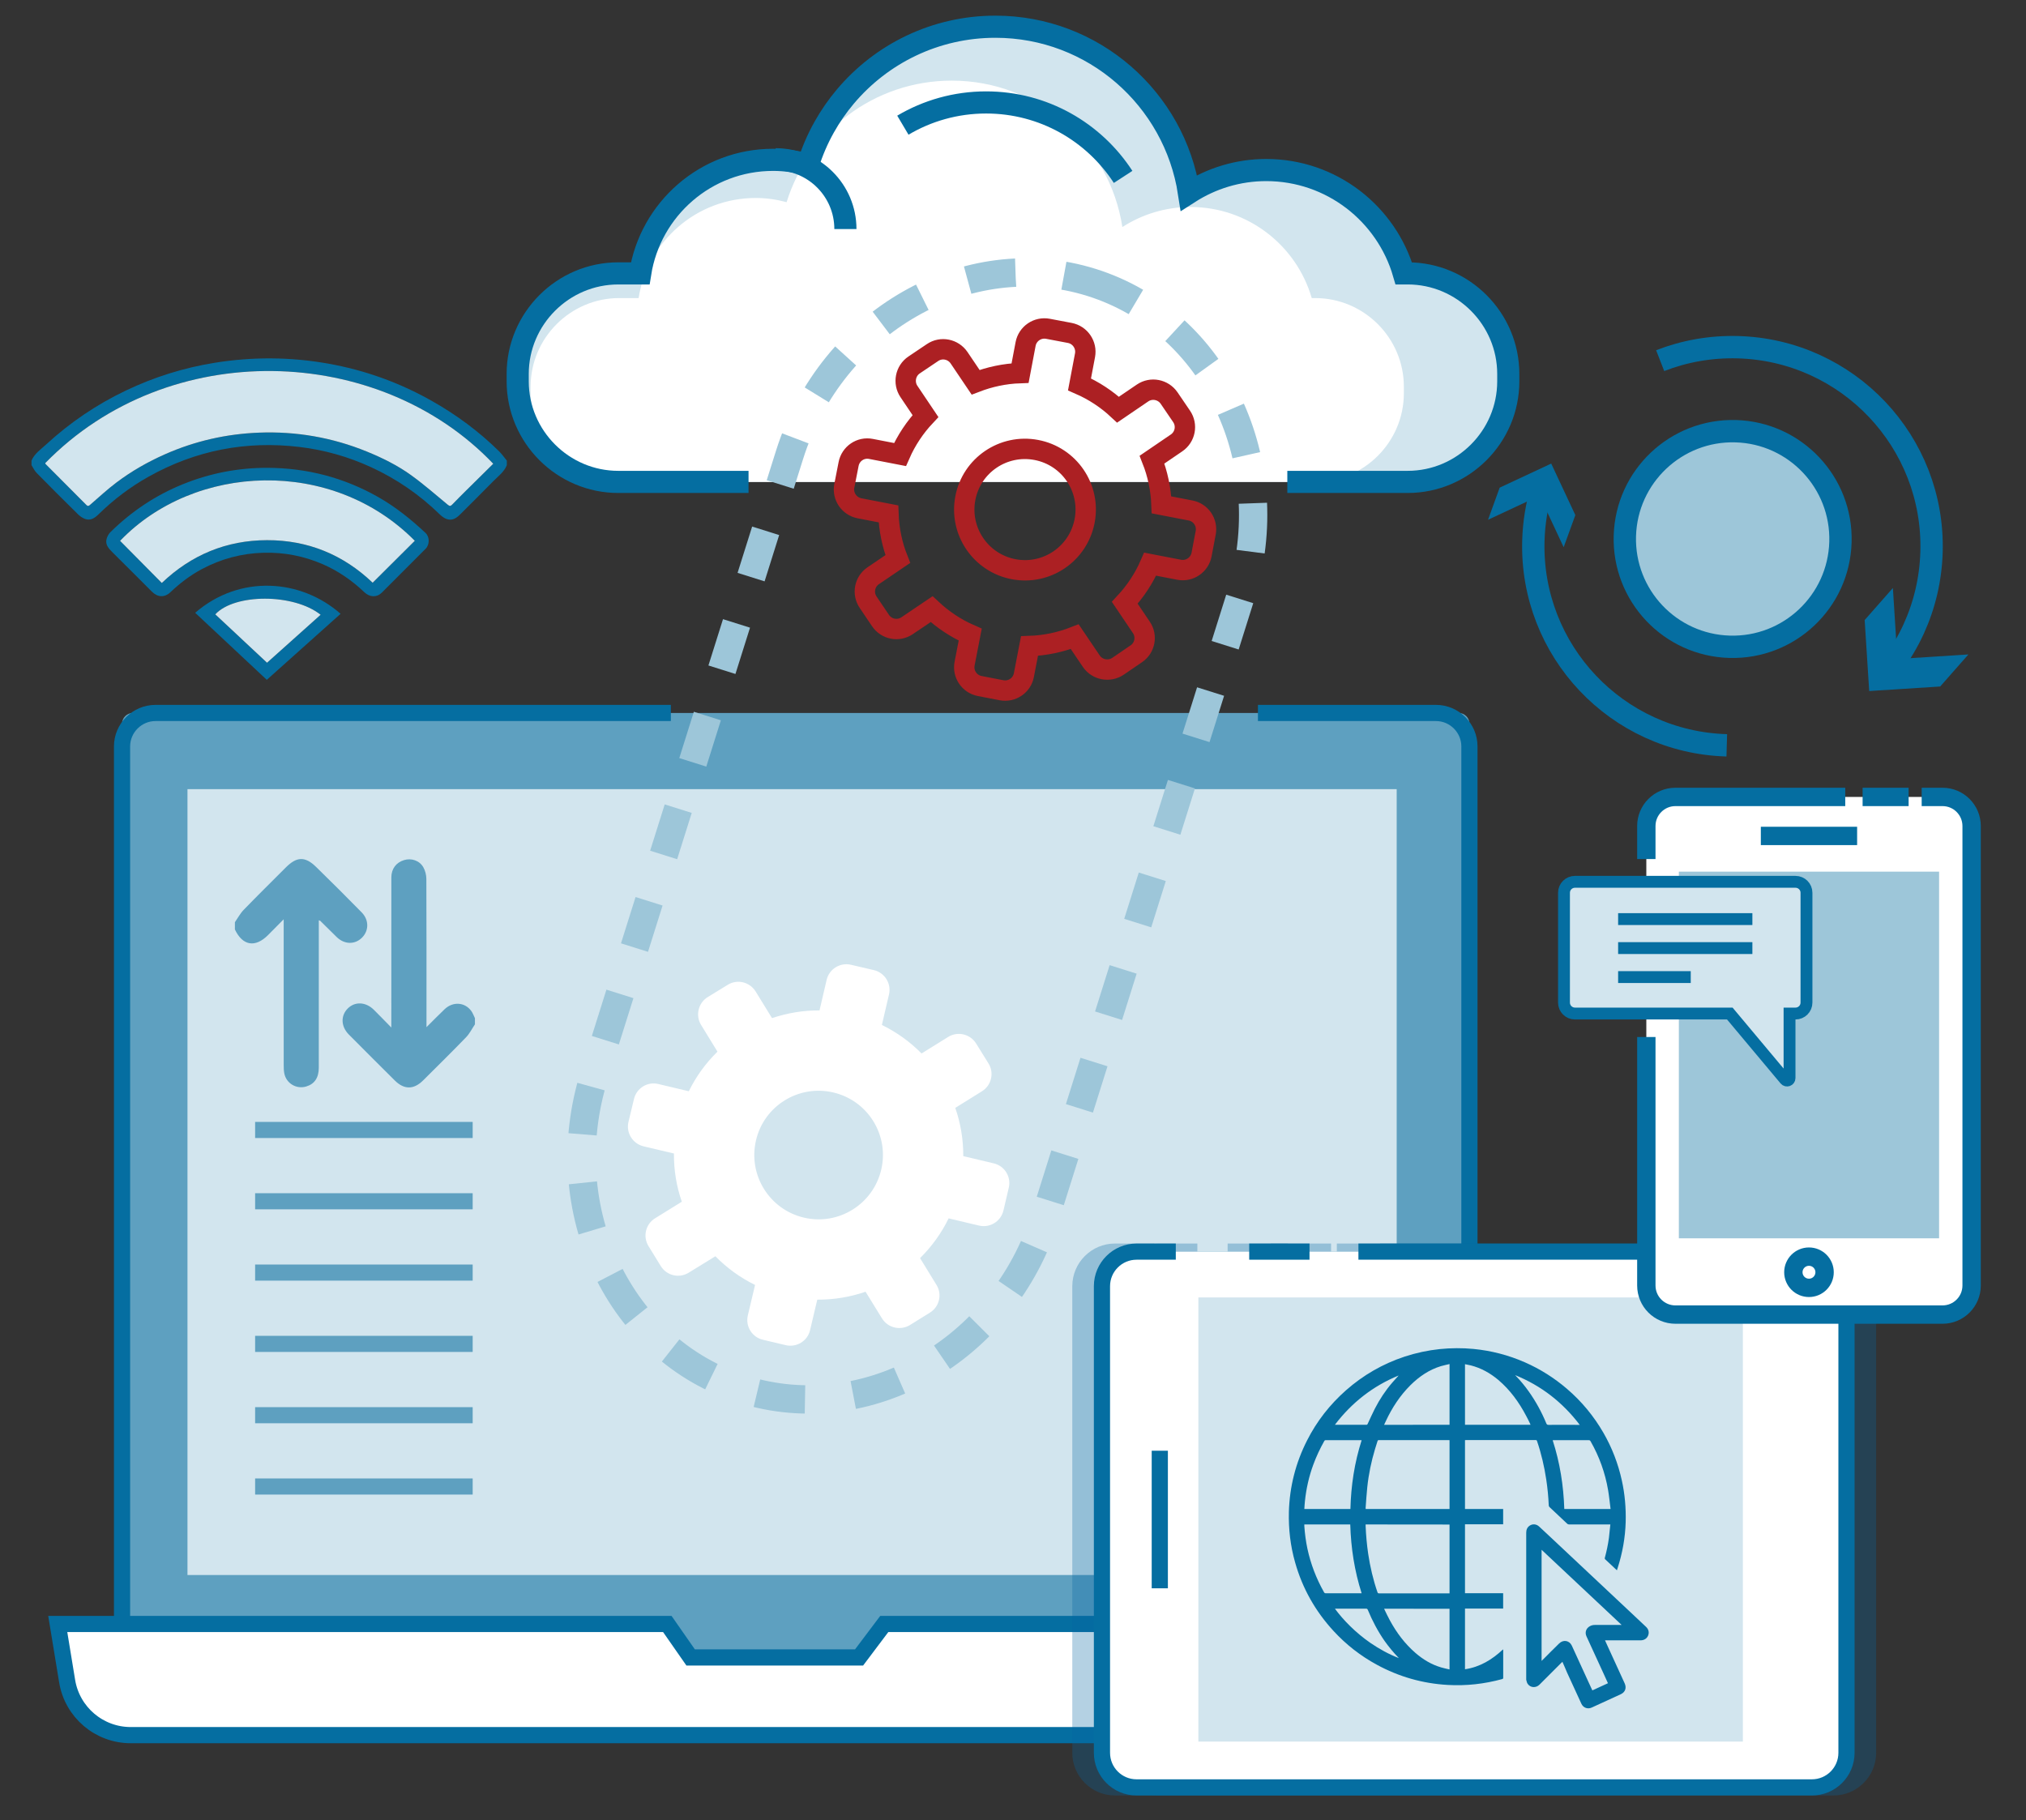
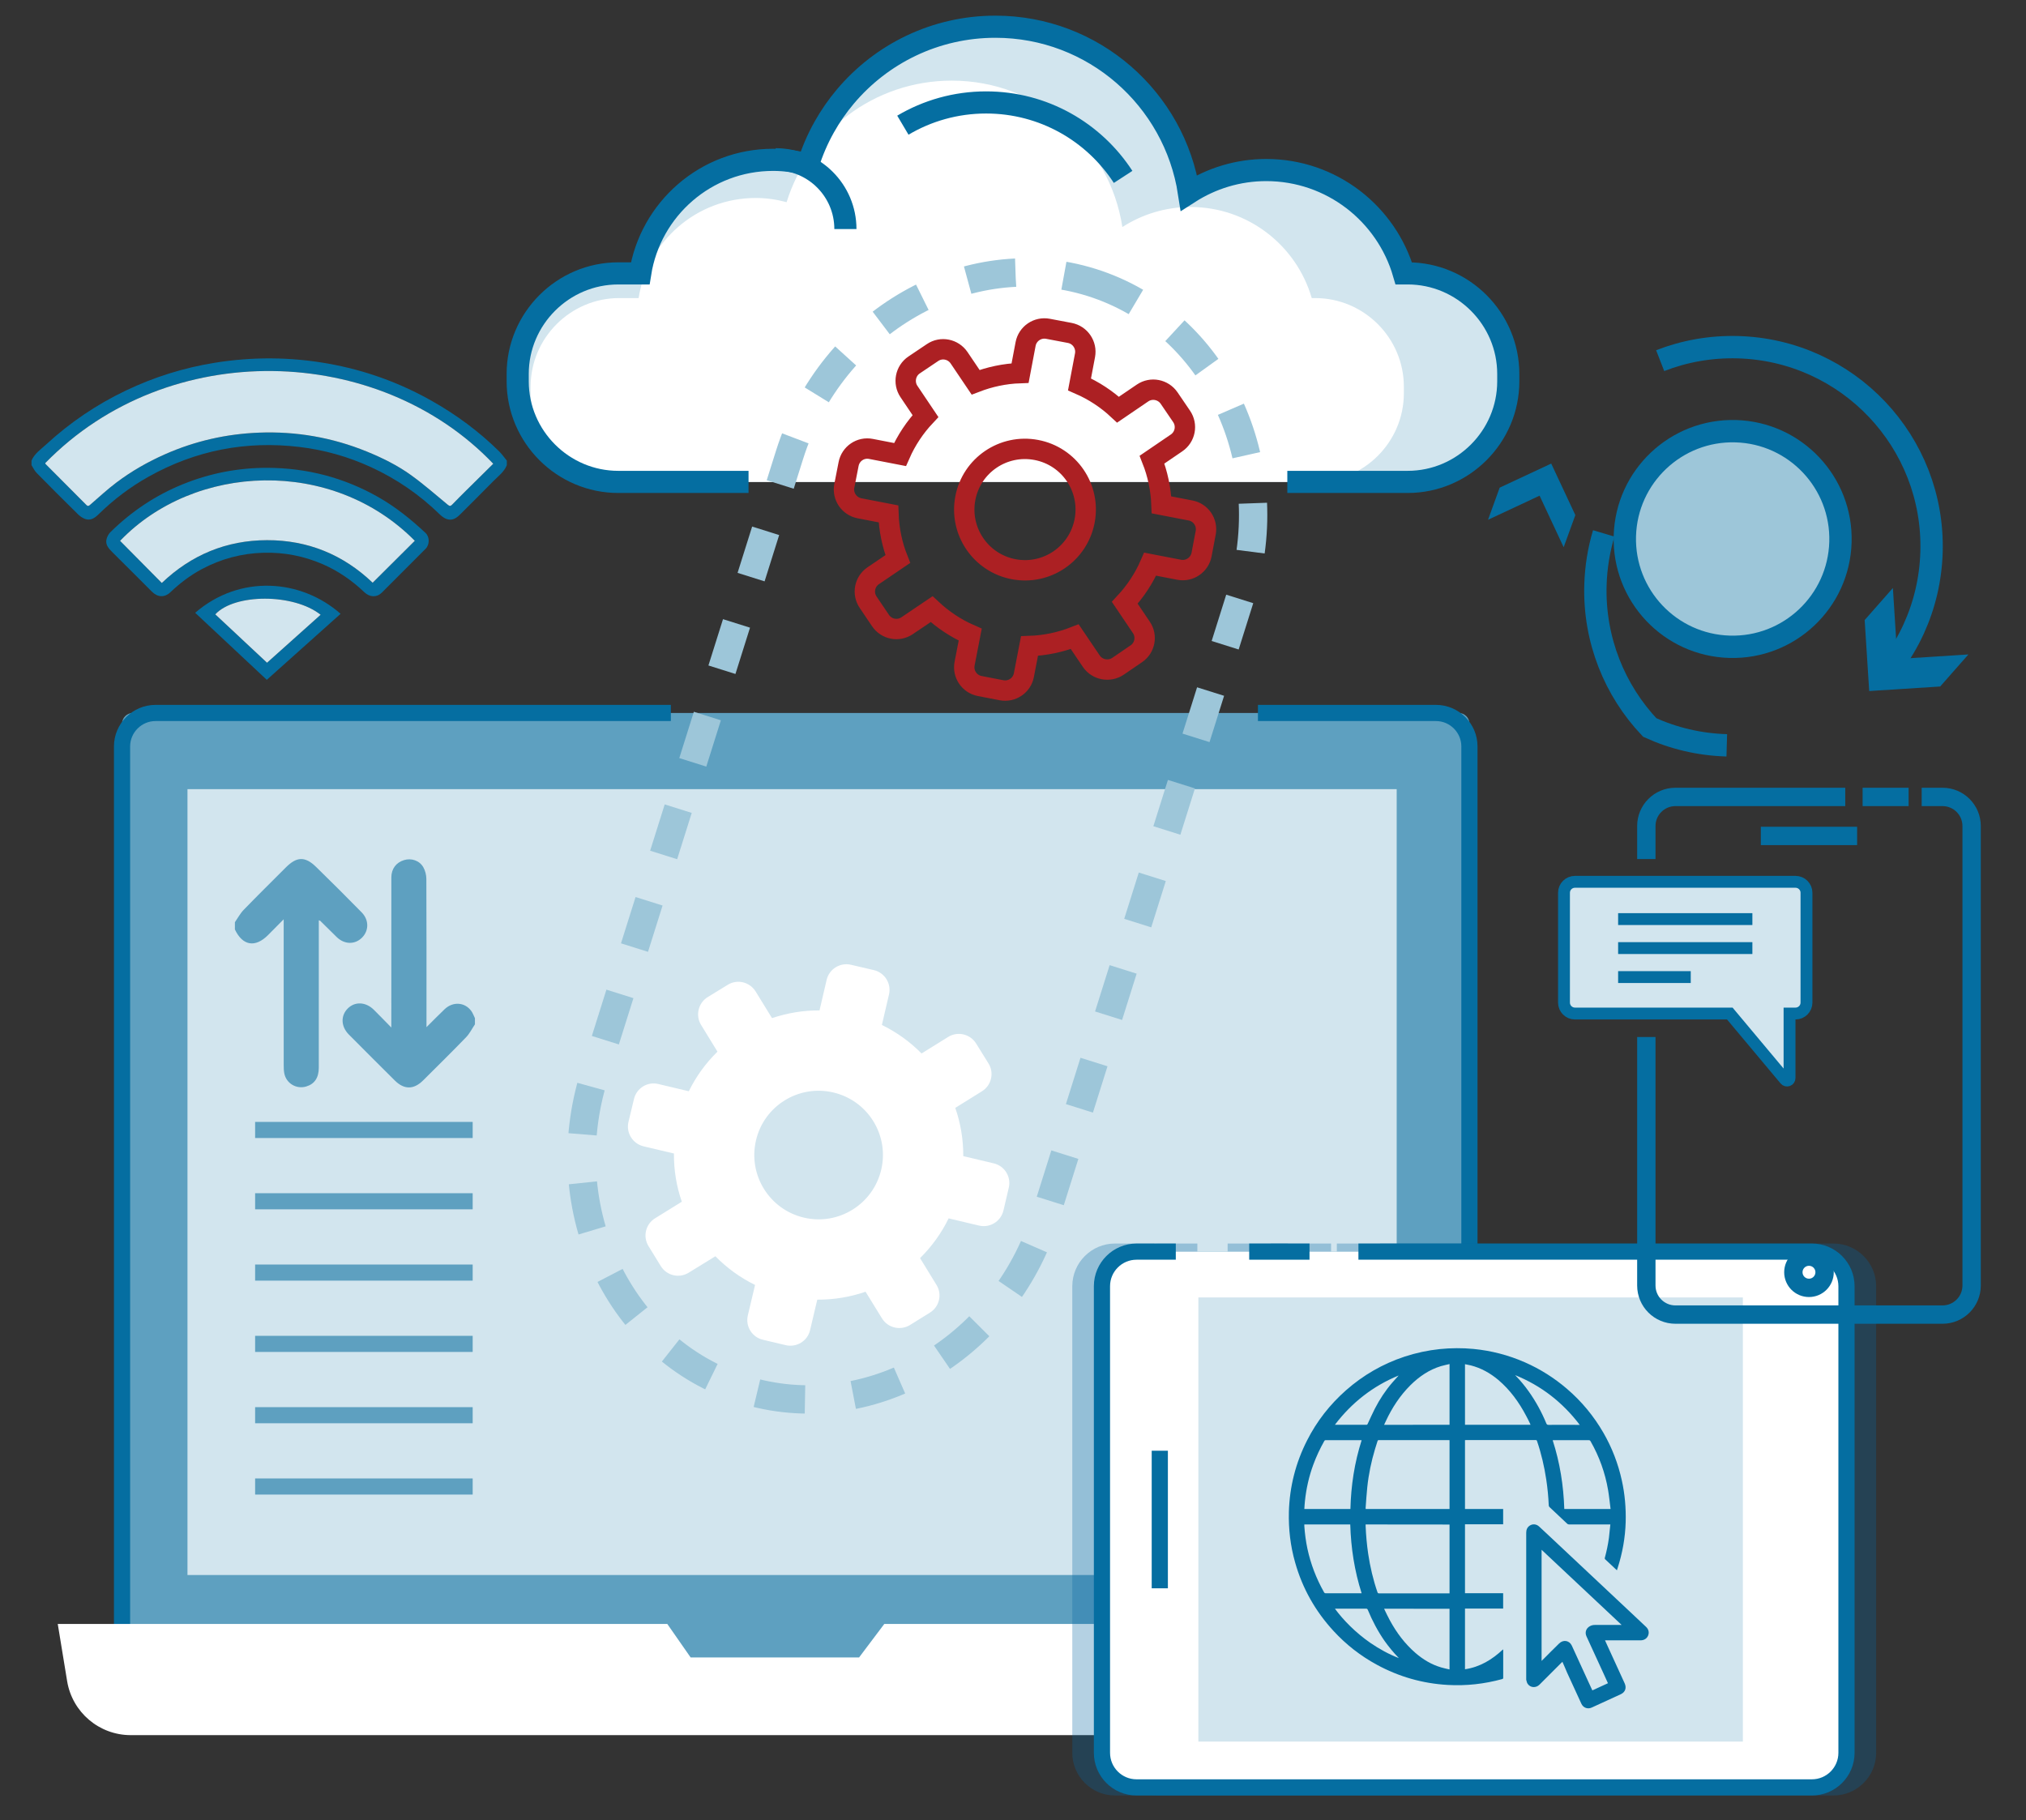
<svg xmlns="http://www.w3.org/2000/svg" version="1.1" id="Layer_1" x="0px" y="0px" width="512px" height="460px" viewBox="0 0 512 460" enable-background="new 0 0 512 460" xml:space="preserve">
  <rect x="0" y="0" width="512" height="460" fill="#333333" stroke="none" />
  <g>
    <g id="XMLID_525_">
      <g id="XMLID_143_">
        <g>
-           <path fill="none" stroke="#056EA1" stroke-width="5.645" stroke-miterlimit="10" d="M436.383,188.372      c-6.947-0.198-13.522-1.792-19.473-4.511c-5.947-2.716-11.264-6.554-15.688-11.237c-4.423-4.682-7.949-10.207-10.321-16.3      c-2.374-6.093-3.597-12.75-3.396-19.696c0.129-4.528,0.854-8.903,2.094-13.049" />
+           <path fill="none" stroke="#056EA1" stroke-width="5.645" stroke-miterlimit="10" d="M436.383,188.372      c-6.947-0.198-13.522-1.792-19.473-4.511c-4.423-4.682-7.949-10.207-10.321-16.3      c-2.374-6.093-3.597-12.75-3.396-19.696c0.129-4.528,0.854-8.903,2.094-13.049" />
          <g>
            <polygon fill="#056EA1" points="395.161,138.302 389.073,125.275 376.047,131.369 378.988,123.253 392.014,117.159        398.111,130.186      " />
          </g>
        </g>
      </g>
    </g>
    <g id="XMLID_124_">
      <g id="XMLID_28_">
        <g>
          <path fill="none" stroke="#056EA1" stroke-width="5.645" stroke-miterlimit="10" d="M419.55,91.149      c6.092-2.375,12.749-3.595,19.695-3.397c6.94,0.197,13.522,1.794,19.468,4.513c5.947,2.722,11.265,6.552,15.688,11.237      c4.422,4.68,7.951,10.207,10.326,16.296c2.37,6.091,3.594,12.751,3.396,19.693c-0.196,6.946-1.796,13.523-4.509,19.472      c-1.513,3.308-3.367,6.418-5.521,9.287" />
          <g>
            <polygon fill="#056EA1" points="478.36,148.609 479.5,166.552 497.443,165.402 490.314,173.503 472.375,174.649        471.229,156.709      " />
          </g>
        </g>
      </g>
    </g>
    <path id="XMLID_518_" fill="#9DC6D9" d="M437.092,163.464c-15.047-0.428-26.895-12.967-26.467-28.016   c0.43-15.044,12.97-26.896,28.018-26.469c15.04,0.428,26.894,12.975,26.466,28.019   C464.678,152.047,452.133,163.892,437.092,163.464z" />
    <path id="XMLID_517_" fill="none" stroke="#056EA1" stroke-width="5.645" stroke-miterlimit="10" d="M437.092,163.464   c-15.047-0.428-26.895-12.967-26.467-28.016c0.43-15.044,12.97-26.896,28.018-26.469c15.04,0.428,26.894,12.975,26.466,28.019   C464.678,152.047,452.133,163.892,437.092,163.464z" />
  </g>
  <g>
    <g>
      <path fill="#056EA1" d="M7.964,116.411c0.754-1.785,2.351-2.833,3.69-4.07c6.029-5.552,12.759-10.105,20.154-13.635    c7.13-3.401,14.603-5.754,22.415-7.011c9.586-1.543,19.153-1.499,28.715,0.206c9.268,1.652,17.993,4.788,26.191,9.422    c6.206,3.508,11.887,7.706,16.966,12.706c0.734,0.722,1.327,1.585,1.985,2.382c0,0.384,0,0.769,0,1.152    c-0.701,1.763-2.235,2.833-3.487,4.121c-2.67,2.746-5.417,5.417-8.111,8.14c-1.01,1.021-2.084,1.887-3.61,1.35    c-0.629-0.223-1.229-0.674-1.719-1.149c-5.102-4.98-10.885-8.966-17.36-11.945c-5.758-2.649-11.789-4.364-18.091-5.117    c-13.537-1.616-26.27,0.847-38.173,7.523c-4.625,2.593-8.813,5.766-12.596,9.472c-0.967,0.948-2.007,1.683-3.386,1.213    c-0.688-0.232-1.348-0.708-1.87-1.224c-3.501-3.447-6.977-6.919-10.419-10.425c-0.541-0.548-0.869-1.301-1.295-1.958    C7.964,117.179,7.964,116.795,7.964,116.411z M124.651,117.204c-28.845-30.28-82.012-32.148-113.236-0.145    c0.041,0.08,0.062,0.182,0.127,0.244c3.425,3.436,6.857,6.864,10.273,10.309c0.416,0.421,0.638,0.25,1.014-0.076    c2.188-1.904,4.329-3.884,6.646-5.626c3.784-2.847,7.885-5.187,12.23-7.106c7.549-3.338,15.449-5.133,23.674-5.458    c9.455-0.375,18.587,1.209,27.36,4.792c3.888,1.586,7.654,3.444,11.054,5.886c3.259,2.34,6.29,5.002,9.388,7.561    c0.474,0.391,0.708,0.339,1.095-0.062c1.241-1.286,2.51-2.545,3.778-3.804C120.25,121.541,122.454,119.373,124.651,117.204z" />
      <path fill="#056EA1" d="M67.554,118.234c9.983,0.039,19.329,2.45,28.035,7.395c4.395,2.496,8.28,5.631,11.948,9.062    c1.062,0.992,1.069,2.952,0.031,3.996c-3.687,3.715-7.384,7.421-11.095,11.113c-1.23,1.227-3.02,1.184-4.376-0.107    c-3.105-2.951-6.562-5.37-10.505-7.084c-4.766-2.071-9.741-3.044-14.928-2.913c-5.56,0.139-10.792,1.538-15.695,4.159    c-2.921,1.562-5.523,3.558-7.92,5.835c-1.455,1.384-3.221,1.287-4.648-0.15c-3.329-3.352-6.688-6.669-10.031-10.008    c-0.941-0.942-1.86-1.94-1.405-3.422c0.179-0.583,0.508-1.19,0.936-1.614c5.317-5.236,11.404-9.319,18.334-12.125    C53.073,119.603,60.177,118.226,67.554,118.234z M94.177,147.274c3.617-3.6,7.134-7.098,10.65-10.597    c-20.884-21.139-55.686-19.578-74.479,0.012c3.494,3.526,6.983,7.052,10.543,10.648c7.424-7.091,16.32-10.8,26.606-10.817    C77.826,136.504,86.762,140.194,94.177,147.274z" />
      <path fill="#056EA1" d="M86.071,155.133c-6.2,5.551-12.396,11.093-18.649,16.688c-6.088-5.701-12.087-11.318-18.096-16.944    C60.592,145.119,76.078,146.317,86.071,155.133z M81.026,155.374c-6.752-5.391-21.729-5.411-26.618-0.104    c4.345,4.062,8.688,8.125,13.073,12.227C72.033,163.421,76.496,159.429,81.026,155.374z" />
      <path fill="#D2E5EE" d="M124.651,117.204c-2.196,2.169-4.399,4.337-6.596,6.516c-1.27,1.258-2.537,2.518-3.778,3.804    c-0.387,0.399-0.622,0.452-1.095,0.062c-3.099-2.559-6.129-5.221-9.388-7.561c-3.399-2.44-7.167-4.299-11.053-5.886    c-8.774-3.583-17.906-5.167-27.361-4.792c-8.225,0.325-16.125,2.12-23.674,5.458c-4.346,1.92-8.446,4.26-12.23,7.106    c-2.317,1.742-4.458,3.722-6.646,5.626c-0.375,0.327-0.598,0.497-1.014,0.076c-3.416-3.444-6.849-6.873-10.273-10.309    c-0.063-0.062-0.086-0.165-0.127-0.244C42.639,85.055,95.806,86.923,124.651,117.204z" />
      <path fill="#D2E5EE" d="M94.177,147.274c-7.415-7.08-16.351-10.771-26.68-10.754c-10.286,0.018-19.184,3.728-26.606,10.817    c-3.56-3.597-7.049-7.122-10.543-10.648c18.795-19.59,53.597-21.149,74.479-0.012C101.312,140.177,97.794,143.675,94.177,147.274z    " />
      <path fill="#D2E5EE" d="M81.026,155.374c-4.529,4.056-8.992,8.047-13.545,12.123c-4.385-4.102-8.729-8.164-13.073-12.227    C59.297,149.963,74.274,149.983,81.026,155.374z" />
    </g>
  </g>
  <g>
    <g>
      <path id="XMLID_162_" fill="#D2E5EE" d="M355.748,69.095h-0.993c-4.376-15.082-18.267-26.118-34.761-26.118    c-7.197,0-13.888,2.129-19.527,5.746c-3.66-23.753-24.133-41.97-48.916-41.97c-22.244,0-41.071,14.659-47.336,34.845    c-2.826-0.757-5.778-1.201-8.842-1.201c-16.979,0-31.012,12.439-33.584,28.699h-5.544c-13.979,0-25.415,11.435-25.415,25.414    v1.869c0,13.978,11.436,25.415,25.415,25.415h199.507c13.979,0,25.414-11.438,25.414-25.415V94.51    C381.163,80.53,369.729,69.095,355.748,69.095z" />
      <path id="XMLID_161_" fill="#FFFFFF" d="M332.375,75.335h-0.877c-3.86-13.293-16.105-23.02-30.644-23.02    c-6.348,0-12.246,1.873-17.213,5.065c-3.229-20.945-21.279-37.004-43.127-37.004c-19.611,0-36.204,12.93-41.729,30.719    c-2.489-0.667-5.095-1.059-7.793-1.059c-14.967,0-27.339,10.966-29.606,25.297h-4.887c-12.323,0-22.407,10.083-22.407,22.401    v1.656c0,12.317,10.083,22.401,22.407,22.401h175.872c12.323,0,22.404-10.083,22.404-22.401v-1.656    C354.779,85.418,344.695,75.335,332.375,75.335z" />
      <path id="XMLID_160_" fill="none" stroke="#056EA1" stroke-width="5.594" stroke-miterlimit="10" d="M283.826,44.711    c-7.355-11.33-20.101-18.82-34.617-18.82c-7.686,0-14.878,2.096-21.04,5.747" />
      <path id="XMLID_159_" fill="none" stroke="#056EA1" stroke-width="5.594" stroke-miterlimit="10" d="M325.324,121.794h30.424    c13.979,0,25.415-11.438,25.415-25.415v-1.87c0-13.979-11.436-25.413-25.415-25.413h-0.993    c-4.376-15.082-18.267-26.118-34.761-26.118c-7.197,0-13.888,2.129-19.527,5.746c-3.66-23.753-24.133-41.97-48.916-41.97    c-15.209,0-28.818,6.854-37.912,17.641c-2.019,2.395-3.811,4.983-5.352,7.731c-1.672,2.982-3.043,6.15-4.072,9.473    c-2.826-0.757-5.778-1.201-8.842-1.201c-16.979,0-31.012,12.439-33.584,28.699h-5.544c-13.979,0-25.415,11.435-25.415,25.414    v1.869c0,13.978,11.436,25.415,25.415,25.415h32.922" />
      <path id="XMLID_158_" fill="none" stroke="#056EA1" stroke-width="5.594" stroke-miterlimit="10" d="M196.004,40.249    c9.744,0,17.642,7.899,17.642,17.642" />
    </g>
  </g>
  <g id="XMLID_25_">
    <path id="XMLID_79_" fill="#5EA0C0" d="M368.62,424.942H33.568c-1.499,0-2.727-1.229-2.727-2.729V182.921   c0-1.501,1.228-2.728,2.727-2.728H368.62c1.501,0,2.728,1.227,2.728,2.728v239.296C371.348,423.715,370.121,424.942,368.62,424.942   z" />
    <path id="XMLID_92_" fill="none" stroke="#056EA1" stroke-width="4.09" stroke-miterlimit="10" d="M30.842,413.755V188.653   c0-4.654,3.808-8.46,8.462-8.46h130.23" />
    <path id="XMLID_90_" fill="none" stroke="#056EA1" stroke-width="4.09" stroke-miterlimit="10" d="M317.898,180.193h44.988   c4.654,0,8.46,3.806,8.46,8.46V416.48c0,4.651-3.806,8.462-8.46,8.462" />
    <rect id="XMLID_76_" x="47.379" y="199.448" fill="#D2E5EE" width="305.586" height="198.616" />
    <path id="XMLID_32_" fill="#FFFFFF" d="M365.398,438.533H33.04c-7.98,0-14.786-5.781-16.076-13.656l-2.368-14.438H168.64   l5.895,8.461h42.564l6.37-8.461h162.276l-2.062,12.559C382.221,431.957,374.476,438.533,365.398,438.533z" />
-     <path id="XMLID_30_" fill="none" stroke="#056EA1" stroke-width="4.09" stroke-miterlimit="10" d="M365.398,438.533H33.04   c-7.98,0-14.786-5.781-16.076-13.656l-2.368-14.438H168.64l5.895,8.461h42.564l6.37-8.461h162.276l-2.062,12.559   C382.221,431.957,374.476,438.533,365.398,438.533z" />
  </g>
  <path opacity="0.3" fill="#0565A2" enable-background="new    " d="M337.839,314.286v2.043h-12.361v-2.043H310.24v2.043h-18.554  v-2.043h-9.912c-5.947,0-10.791,4.841-10.791,10.789v117.922c0,5.95,4.844,10.789,10.791,10.789h83.687  c10.103-0.026,18.613-7.27,20.249-17.245l2.445-14.936h-14.762V314.286H337.839z" />
  <path opacity="0.3" fill="#0565A2" enable-background="new    " d="M463.343,314.286H348.745v2.043h-12.36v-2.043h-15.237v2.043  h-18.555v-2.043h-9.913c-5.949,0-10.791,4.841-10.791,10.789v117.922c0,5.95,4.842,10.789,10.791,10.789h170.663  c5.95,0,10.791-4.839,10.791-10.789V325.075C474.134,319.127,469.293,314.286,463.343,314.286z" />
  <path id="XMLID_11_" fill="#FFFFFF" d="M461.421,451.744H283.693c-2.879,0-5.213-2.337-5.213-5.215V321.547  c0-2.881,2.334-5.218,5.213-5.218H461.42c2.879,0,5.215,2.337,5.215,5.218v124.982C466.635,449.41,464.299,451.744,461.421,451.744z  " />
  <path id="XMLID_112_" fill="none" stroke="#056EA1" stroke-width="4.09" stroke-miterlimit="10" d="M343.293,316.329H457.89  c4.831,0,8.745,3.919,8.745,8.746v117.922c0,4.83-3.914,8.747-8.745,8.747H287.225c-4.828,0-8.744-3.917-8.744-8.747V325.075  c0-4.827,3.916-8.746,8.744-8.746h9.916" />
  <line id="XMLID_6_" fill="none" stroke="#056EA1" stroke-width="4.09" stroke-miterlimit="10" x1="315.691" y1="316.329" x2="330.931" y2="316.329" />
  <line id="XMLID_5_" fill="none" stroke="#056EA1" stroke-width="4.09" stroke-miterlimit="10" x1="293.098" y1="366.65" x2="293.098" y2="401.422" />
  <rect id="XMLID_240_" x="302.843" y="327.912" fill="#D2E5EE" width="137.604" height="112.25" />
  <g id="XMLID_296_">
    <g id="XMLID_272_">
-       <path id="XMLID_258_" fill="#FFFFFF" d="M493.5,332.241h-72.69c-2.628,0-4.758-2.128-4.758-4.755V206.171    c0-2.625,2.13-4.758,4.758-4.758h72.69c2.63,0,4.76,2.132,4.76,4.758v121.315C498.26,330.114,496.13,332.241,493.5,332.241z" />
      <path id="XMLID_279_" fill="none" stroke="#056EA1" stroke-width="4.639" stroke-miterlimit="10" d="M416.052,217.113v-8.344    c0-4.063,3.292-7.355,7.354-7.355h42.916" />
      <path id="XMLID_269_" fill="none" stroke="#056EA1" stroke-width="4.639" stroke-miterlimit="10" d="M416.052,262.094v62.795    c0,4.062,3.292,7.354,7.354,7.354h67.499c4.062,0,7.354-3.291,7.354-7.354v-27.188v-49.725v-39.208    c0-4.063-3.292-7.355-7.354-7.355h-5.269" />
      <line id="XMLID_27_" fill="none" stroke="#056EA1" stroke-width="4.639" stroke-miterlimit="10" x1="470.709" y1="201.414" x2="482.336" y2="201.414" />
      <line id="XMLID_172_" fill="none" stroke="#056EA1" stroke-width="4.639" stroke-miterlimit="10" x1="444.988" y1="211.271" x2="469.322" y2="211.271" />
      <circle id="XMLID_274_" fill="none" stroke="#056EA1" stroke-width="4.639" stroke-miterlimit="10" cx="457.155" cy="321.543" r="3.946" />
-       <rect id="XMLID_273_" x="424.271" y="220.295" fill="#9DC6D9" width="65.768" height="92.672" />
    </g>
    <path id="XMLID_280_" fill="#D2E5EE" stroke="#056EA1" stroke-width="2" stroke-miterlimit="10" d="M456.524,225.637v27.754   c0,1.528-1.239,2.768-2.771,2.768h-1.511v5.635v10.676c0,0.579-0.729,0.848-1.104,0.399l-13.991-16.71h-39.135   c-1.526,0-2.769-1.239-2.769-2.768v-27.754c0-1.529,1.239-2.769,2.769-2.769h55.737   C455.284,222.869,456.524,224.108,456.524,225.637z" />
    <path id="XMLID_270_" fill="none" stroke="#056EA1" stroke-width="3" stroke-miterlimit="10" d="M456.524,225.637v27.754   c0,1.528-1.239,2.768-2.771,2.768h-1.511v5.635v10.676c0,0.579-0.729,0.848-1.104,0.399l-13.991-16.71h-39.135   c-1.526,0-2.769-1.239-2.769-2.768v-27.754c0-1.529,1.239-2.769,2.769-2.769h55.737   C455.284,222.869,456.524,224.108,456.524,225.637z" />
    <line id="XMLID_291_" fill="none" stroke="#056EA1" stroke-width="3" stroke-miterlimit="10" x1="408.923" y1="232.289" x2="442.852" y2="232.289" />
    <line id="XMLID_271_" fill="none" stroke="#056EA1" stroke-width="3" stroke-miterlimit="10" x1="408.923" y1="239.616" x2="442.852" y2="239.616" />
    <line id="XMLID_26_" fill="none" stroke="#056EA1" stroke-width="3" stroke-miterlimit="10" x1="408.923" y1="246.943" x2="427.276" y2="246.943" />
  </g>
  <g>
    <title>integrated</title>
    <path fill="#056EA1" d="M408.617,396.871c-1.028-0.953-2-1.889-2.988-2.801c-0.078-0.059-0.115-0.229-0.078-0.307   c0.458-1.678,0.818-3.373,1.049-5.089c0.136-1.104,0.229-2.211,0.361-3.393c-0.17,0-0.305,0-0.438,0c-3.313,0-6.633,0-9.945,0   c-0.229,0-0.399-0.057-0.571-0.229c-1.468-1.394-2.973-2.783-4.438-4.176c-0.098-0.094-0.174-0.266-0.174-0.396   c-0.094-2.19-0.304-4.362-0.628-6.518c-0.494-3.316-1.259-6.595-2.344-9.775c-0.059-0.188-0.153-0.229-0.324-0.229   c-5.866,0-11.755,0-17.624,0c-0.074,0-0.151,0.021-0.248,0.021c0,5.793,0,11.564,0,17.396c3.221,0,6.423,0,9.643,0   c0,1.296,0,2.571,0,3.867c-3.22,0-6.422,0-9.643,0c0,5.812,0,11.604,0,17.415c3.201,0,6.423,0,9.643,0c0,1.313,0,2.571,0,3.886   c-3.199,0-6.422,0-9.643,0c0,5.126,0,10.215,0,15.341c3.794-0.572,6.858-2.439,9.621-5.031c0.021,0.114,0.038,0.172,0.038,0.25   c0,2.305,0,4.608,0,6.914c0,0.19-0.057,0.285-0.247,0.346c-4.516,1.235-9.088,1.751-13.773,1.483   c-6.362-0.359-12.349-2.075-17.947-5.124c-4.099-2.229-7.736-5.068-10.896-8.498c-4.612-5.012-7.871-10.768-9.721-17.32   c-1.2-4.19-1.693-8.479-1.581-12.842c0.189-6.347,1.716-12.348,4.593-18.006c2.457-4.856,5.755-9.068,9.83-12.672   c4.363-3.848,9.3-6.687,14.823-8.517c2.896-0.952,5.852-1.581,8.879-1.905c2.841-0.286,5.682-0.305,8.52-0.037   c4.517,0.438,8.858,1.562,13.015,3.391c3.867,1.697,7.41,3.945,10.611,6.688c3.716,3.184,6.784,6.897,9.223,11.126   c2.173,3.773,3.716,7.794,4.649,12.044c0.762,3.447,1.063,6.936,0.971,10.46c-0.112,3.981-0.817,7.89-2.039,11.681   C408.752,396.51,408.696,396.661,408.617,396.871z M366.32,381.381c0-5.811,0-11.604,0-17.396c-0.098,0-0.172-0.021-0.229-0.021   c-5.868,0-11.733,0-17.624,0c-0.209,0-0.286,0.076-0.345,0.248c-0.208,0.666-0.438,1.333-0.627,2   c-0.952,3.164-1.619,6.364-1.963,9.644c-0.188,1.754-0.286,3.506-0.419,5.26c0,0.095,0.02,0.172,0.02,0.269   C352.2,381.381,359.252,381.381,366.32,381.381z M345.114,385.285c0,0.134,0,0.249,0,0.382c0.097,2.362,0.306,4.706,0.646,7.03   c0.494,3.312,1.256,6.555,2.345,9.717c0.073,0.23,0.188,0.287,0.418,0.287c5.832,0,11.645,0,17.473,0c0.114,0,0.209,0,0.324,0   c0-5.812,0-11.604,0-17.396C359.252,385.285,352.2,385.285,345.114,385.285z M395.32,381.381c3.903,0,7.755,0,11.696,0   c-0.21-1.62-0.359-3.221-0.629-4.782c-0.741-4.363-2.229-8.479-4.421-12.326c-0.114-0.211-0.229-0.287-0.477-0.287   c-2.916,0-5.829,0-8.746,0c-0.113,0-0.209,0.021-0.36,0.021C394.215,369.662,395.13,375.454,395.32,381.381z M344.104,364.004   c-0.111-0.02-0.188-0.02-0.244-0.02c-2.955,0-5.907,0-8.859,0c-0.191,0-0.269,0.095-0.344,0.229   c-1.087,1.927-2.021,3.925-2.782,6.002c-1.087,2.974-1.771,6.021-2.098,9.165c-0.075,0.667-0.111,1.333-0.15,2.001   c3.906,0,7.755,0,11.643,0C341.416,375.454,342.294,369.682,344.104,364.004z M329.622,385.285c0,0.152,0,0.287,0,0.421   c0.135,1.925,0.383,3.829,0.781,5.715c0.838,3.868,2.229,7.51,4.174,10.956c0.112,0.229,0.246,0.306,0.515,0.306   c2.878-0.02,5.755,0,8.632,0c0.115,0,0.229,0,0.38,0c-1.81-5.679-2.703-11.472-2.877-17.396   C337.359,385.285,333.51,385.285,329.622,385.285z M370.227,360.098c5.525,0,11.031,0,16.56,0c-0.039-0.097-0.06-0.172-0.096-0.248   c-0.324-0.666-0.631-1.334-0.99-1.979c-1.812-3.448-4.062-6.572-7.051-9.107c-2.06-1.73-4.345-3.011-6.953-3.677   c-0.479-0.112-0.975-0.188-1.47-0.307C370.227,349.902,370.227,354.991,370.227,360.098z M366.32,360.098   c0-5.104,0-10.193,0-15.354c-0.743,0.188-1.469,0.321-2.172,0.53c-3.012,0.916-5.525,2.647-7.735,4.84   c-2.63,2.632-4.631,5.697-6.192,9.053c-0.133,0.305-0.284,0.59-0.438,0.935C355.309,360.098,360.796,360.098,366.32,360.098z    M349.802,406.588c0.037,0.115,0.075,0.21,0.111,0.286c0.438,0.877,0.84,1.771,1.316,2.628c1.693,3.126,3.791,5.929,6.494,8.271   c1.906,1.641,4.04,2.936,6.479,3.644c0.687,0.209,1.393,0.343,2.115,0.514c0-5.16,0-10.251,0-15.339   C360.812,406.588,355.326,406.588,349.802,406.588z M382.896,347.542c0.075,0.075,0.15,0.171,0.229,0.246   c1.161,1.202,2.229,2.497,3.199,3.869c1.791,2.515,3.278,5.239,4.458,8.097c0.115,0.269,0.248,0.362,0.554,0.362   c2.496-0.021,4.991,0,7.507,0c0.114,0,0.21,0,0.382,0C394.881,354.4,389.471,350.209,382.896,347.542z M353.459,347.637   c-6.497,2.668-11.832,6.84-16.101,12.44c0.095,0,0.134,0.021,0.172,0.021c2.591,0,5.2,0,7.792,0c0.172,0,0.229-0.076,0.306-0.229   c0.609-1.296,1.182-2.609,1.829-3.869c1.22-2.36,2.665-4.571,4.401-6.571C352.373,348.836,352.926,348.246,353.459,347.637z    M353.517,419.066c-0.074-0.075-0.15-0.15-0.229-0.246c-1.237-1.277-2.343-2.631-3.374-4.078c-1.715-2.458-3.104-5.104-4.247-7.868   c-0.095-0.209-0.19-0.308-0.438-0.308c-2.518,0.021-5.031,0-7.564,0c-0.096,0-0.19,0.021-0.305,0.021   c2.096,2.856,5.237,6.062,8.955,8.632C348.581,416.764,350.945,418.076,353.517,419.066z" />
    <path fill="#056EA1" d="M394.845,420.001c-0.113,0.098-0.189,0.171-0.269,0.249c-1.85,1.849-3.678,3.677-5.525,5.523   c-0.896,0.896-2.307,0.802-2.991-0.209c-0.188-0.27-0.249-0.63-0.343-0.953c-0.038-0.113-0.02-0.268-0.02-0.397   c0-12.271,0-24.521,0-36.794c0-0.78,0.229-1.408,0.896-1.848c0.764-0.496,1.694-0.4,2.398,0.265   c0.764,0.707,1.506,1.411,2.27,2.115c3.829,3.604,7.659,7.186,11.488,10.784c3.43,3.221,6.858,6.438,10.289,9.662   c0.99,0.934,1.979,1.848,2.953,2.781c0.646,0.606,0.819,1.407,0.516,2.172c-0.307,0.762-1.012,1.219-1.903,1.219   c-2.859,0-5.719,0-8.573,0c-0.115,0-0.249,0-0.421,0c0.188,0.421,0.342,0.801,0.532,1.182c1.485,3.239,2.976,6.461,4.438,9.699   c0.517,1.143,0.153,2.21-0.989,2.743c-2.438,1.124-4.896,2.249-7.354,3.372c-1.012,0.459-2.113,0.059-2.593-0.952   c-1.22-2.629-2.438-5.277-3.64-7.926C395.644,421.793,395.241,420.916,394.845,420.001z M389.582,391.688   c0,9.396,0,18.711,0,28.086c0.115-0.112,0.19-0.188,0.271-0.268c1.392-1.392,2.764-2.779,4.174-4.152   c1.049-1.027,2.591-0.762,3.199,0.569c1.354,2.935,2.688,5.869,4.039,8.821c0.383,0.819,0.743,1.64,1.144,2.479   c1.335-0.606,2.631-1.198,3.943-1.812c-0.399-0.855-0.762-1.676-1.145-2.516c-1.428-3.104-2.856-6.229-4.285-9.336   c-0.458-0.99-0.098-2.039,0.854-2.557c0.4-0.229,0.818-0.318,1.276-0.318c2.113,0,4.248,0,6.363,0c0.097,0,0.211,0,0.398,0   C403.035,404.302,396.328,398.014,389.582,391.688z" />
  </g>
  <g>
    <g>
      <path fill="#5EA0C0" d="M120.022,258.891c-0.739,1.101-1.339,2.332-2.246,3.271c-3.562,3.688-7.216,7.28-10.849,10.897    c-2.364,2.354-4.79,2.367-7.156,0.02c-3.883-3.854-7.754-7.729-11.611-11.613c-2.015-2.024-2.108-4.767-0.271-6.594    c1.824-1.812,4.551-1.681,6.598,0.346c1.387,1.375,2.74,2.781,4.406,4.476c0-0.828,0-1.271,0-1.717    c0.001-12.078-0.004-24.156,0.005-36.23c0.002-2.162,1.217-3.769,3.221-4.373c1.843-0.556,3.889,0.102,4.859,1.812    c0.487,0.856,0.763,1.955,0.768,2.945c0.051,11.903,0.032,23.807,0.032,35.711c0,0.466,0,0.935,0,1.759    c1.68-1.666,3.107-3.142,4.596-4.552c2.094-1.982,5.094-1.777,6.723,0.457c0.398,0.543,0.623,1.214,0.927,1.825    C120.022,257.848,120.022,258.369,120.022,258.891z" />
      <path fill="#5EA0C0" d="M59.365,233.075c0.73-1.048,1.337-2.216,2.215-3.121c3.507-3.62,7.098-7.159,10.66-10.725    c2.741-2.747,4.842-2.843,7.61-0.156c3.896,3.784,7.729,7.634,11.538,11.503c1.892,1.921,1.875,4.636,0.088,6.412    c-1.809,1.796-4.441,1.736-6.395-0.167c-1.4-1.362-2.78-2.745-4.172-4.116c-0.027-0.027-0.082-0.027-0.342-0.105    c0,0.503,0,0.944,0,1.388c0,11.95,0.002,23.898-0.002,35.85c-0.001,2.553-1.082,4.141-3.201,4.764    c-2.479,0.73-5.032-0.793-5.521-3.342c-0.129-0.676-0.144-1.379-0.145-2.068c-0.009-11.689-0.006-23.379-0.006-35.067    c0-0.464,0-0.929,0-1.788c-1.486,1.501-2.715,2.752-3.954,3.993c-3.244,3.25-6.43,2.707-8.377-1.426    C59.365,234.292,59.365,233.684,59.365,233.075z" />
    </g>
  </g>
  <path id="XMLID_2_" fill="none" stroke="#056EA1" stroke-width="4.07" stroke-miterlimit="10" d="M119.452,231.515" />
  <path id="XMLID_1_" fill="none" stroke="#056EA1" stroke-width="4.07" stroke-miterlimit="10" d="M64.473,231.515" />
  <line id="XMLID_34_" fill="none" stroke="#5EA0C0" stroke-width="4.07" stroke-miterlimit="10" x1="64.473" y1="285.583" x2="119.452" y2="285.583" />
  <line id="XMLID_35_" fill="none" stroke="#5EA0C0" stroke-width="4.07" stroke-miterlimit="10" x1="64.473" y1="303.605" x2="119.452" y2="303.605" />
  <line id="XMLID_36_" fill="none" stroke="#5EA0C0" stroke-width="4.07" stroke-miterlimit="10" x1="64.473" y1="321.628" x2="119.452" y2="321.628" />
  <line id="XMLID_37_" fill="none" stroke="#5EA0C0" stroke-width="4.07" stroke-miterlimit="10" x1="64.473" y1="339.65" x2="119.452" y2="339.65" />
  <line id="XMLID_38_" fill="none" stroke="#5EA0C0" stroke-width="4.07" stroke-miterlimit="10" x1="64.473" y1="357.673" x2="119.452" y2="357.673" />
  <line id="XMLID_40_" fill="none" stroke="#5EA0C0" stroke-width="4.07" stroke-miterlimit="10" x1="64.473" y1="375.695" x2="119.452" y2="375.695" />
  <g>
    <path fill="none" stroke="#9DC6D9" stroke-width="7.158" stroke-miterlimit="10" stroke-dasharray="12.27,12.27" d="   M275.855,71.385c31.346,9.824,48.291,45.514,37.656,79.311l-49.362,156.872c-10.634,33.797-44.982,53.412-76.327,43.588   s-48.291-45.514-37.656-79.311l49.361-156.872C210.162,81.177,244.51,61.562,275.855,71.385z" />
  </g>
  <path id="XMLID_17_" fill="none" stroke="#AC2023" stroke-width="5.148" stroke-miterlimit="10" d="M300.865,129.018l-7.338-1.418  c-0.148-3.986-0.976-7.84-2.395-11.43l6.187-4.218c2.215-1.495,2.794-4.505,1.289-6.71l-3.153-4.634  c-1.502-2.199-4.508-2.784-6.714-1.286l-6.195,4.218c-2.815-2.634-6.102-4.809-9.74-6.395l1.392-7.35  c0.497-2.622-1.235-5.156-3.865-5.654l-5.493-1.04c-2.63-0.499-5.162,1.229-5.658,3.848l-1.392,7.349  c-3.913,0.132-7.696,0.952-11.241,2.315l-4.18-6.197c-1.496-2.207-4.502-2.814-6.716-1.303l-4.646,3.126  c-2.201,1.483-2.793,4.501-1.304,6.707l4.174,6.211c-2.637,2.804-4.836,6.083-6.435,9.723l-7.338-1.421  c-2.623-0.521-5.157,1.206-5.658,3.845l-1.076,5.487c-0.512,2.613,1.204,5.151,3.826,5.67l7.325,1.414  c0.138,3.992,0.948,7.837,2.365,11.416l-6.21,4.218c-2.201,1.488-2.783,4.487-1.281,6.702l3.121,4.625  c1.507,2.232,4.518,2.804,6.722,1.305l6.195-4.185c2.82,2.634,6.084,4.837,9.752,6.438l-1.418,7.324  c-0.511,2.623,1.208,5.168,3.83,5.666l5.496,1.064c2.625,0.498,5.159-1.208,5.655-3.824l1.415-7.349  c3.983-0.134,7.839-0.963,11.431-2.367l4.197,6.205c1.497,2.198,4.519,2.77,6.742,1.278l4.613-3.15  c2.208-1.488,2.795-4.509,1.271-6.704l-4.173-6.193c2.636-2.83,4.822-6.096,6.414-9.762l7.336,1.417  c2.625,0.498,5.151-1.226,5.658-3.847l1.043-5.511C305.187,132.037,303.478,129.513,300.865,129.018z M256.18,143.863  c-8.335-1.579-13.809-9.602-12.227-17.946c1.577-8.324,9.599-13.776,17.938-12.196c8.321,1.576,13.791,9.584,12.214,17.909  C272.523,139.972,264.503,145.441,256.18,143.863z" />
  <path id="XMLID_3_" fill="#FFFFFF" d="M251.136,294.025l-7.702-1.829c0.02-4.223-0.682-8.341-2.021-12.196l6.731-4.188  c2.409-1.483,3.156-4.644,1.662-7.044l-3.131-5.042c-1.492-2.396-4.646-3.148-7.047-1.661l-6.742,4.187  c-2.86-2.914-6.242-5.361-10.022-7.206l1.8-7.713c0.642-2.752-1.078-5.51-3.838-6.154l-5.766-1.346  c-2.761-0.644-5.513,1.073-6.158,3.823l-1.797,7.713c-4.149-0.036-8.19,0.667-12.001,1.947l-4.144-6.739  c-1.492-2.402-4.643-3.184-7.05-1.68l-5.056,3.1c-2.397,1.476-3.156,4.639-1.677,7.042l4.139,6.754  c-2.918,2.848-5.39,6.226-7.243,10.007l-7.702-1.831c-2.755-0.674-5.513,1.047-6.16,3.813l-1.386,5.764  c-0.654,2.737,1.048,5.501,3.798,6.17l7.691,1.819c-0.032,4.228,0.652,8.335,1.993,12.184l-6.761,4.187  c-2.394,1.474-3.141,4.626-1.655,7.036l3.097,5.04c1.496,2.427,4.658,3.163,7.055,1.673l6.744-4.15  c2.865,2.911,6.222,5.389,10.028,7.246l-1.823,7.688c-0.655,2.75,1.047,5.52,3.801,6.164l5.768,1.369  c2.755,0.645,5.513-1.044,6.155-3.79l1.822-7.713c4.219,0.033,8.341-0.673,12.204-2l4.161,6.756c1.487,2.395,4.656,3.136,7.078,1.65  l5.019-3.124c2.409-1.481,3.156-4.644,1.647-7.036l-4.137-6.743c2.911-2.872,5.371-6.235,7.221-10.042l7.698,1.821  c2.758,0.646,5.503-1.065,6.158-3.814l1.352-5.784C255.578,297.413,253.879,294.666,251.136,294.025z M203.19,307.746  c-8.75-2.043-14.185-10.779-12.139-19.535c2.038-8.739,10.775-14.151,19.524-12.108c8.739,2.04,14.167,10.755,12.129,19.494  C220.661,304.354,211.929,309.786,203.19,307.746z" />
</svg>